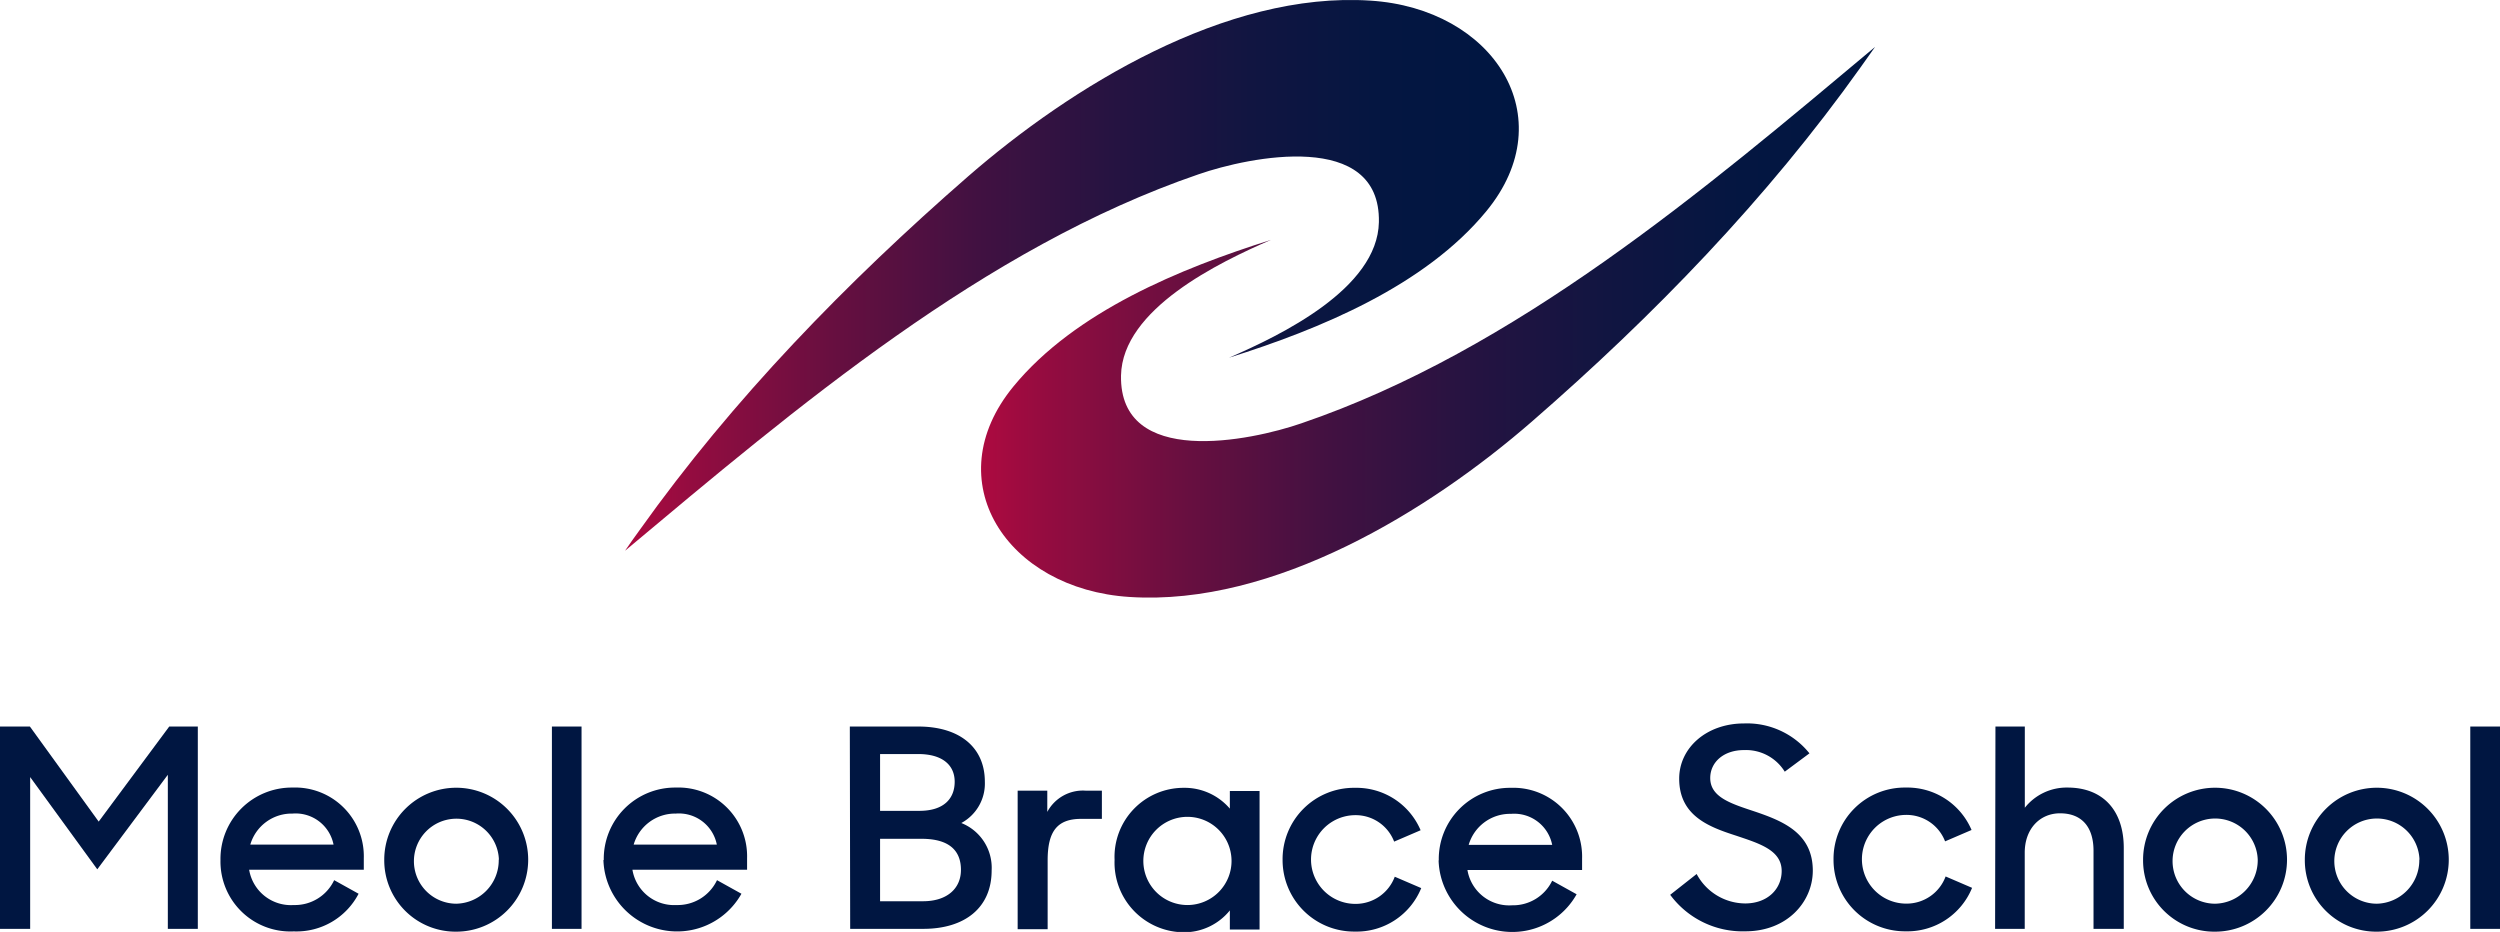
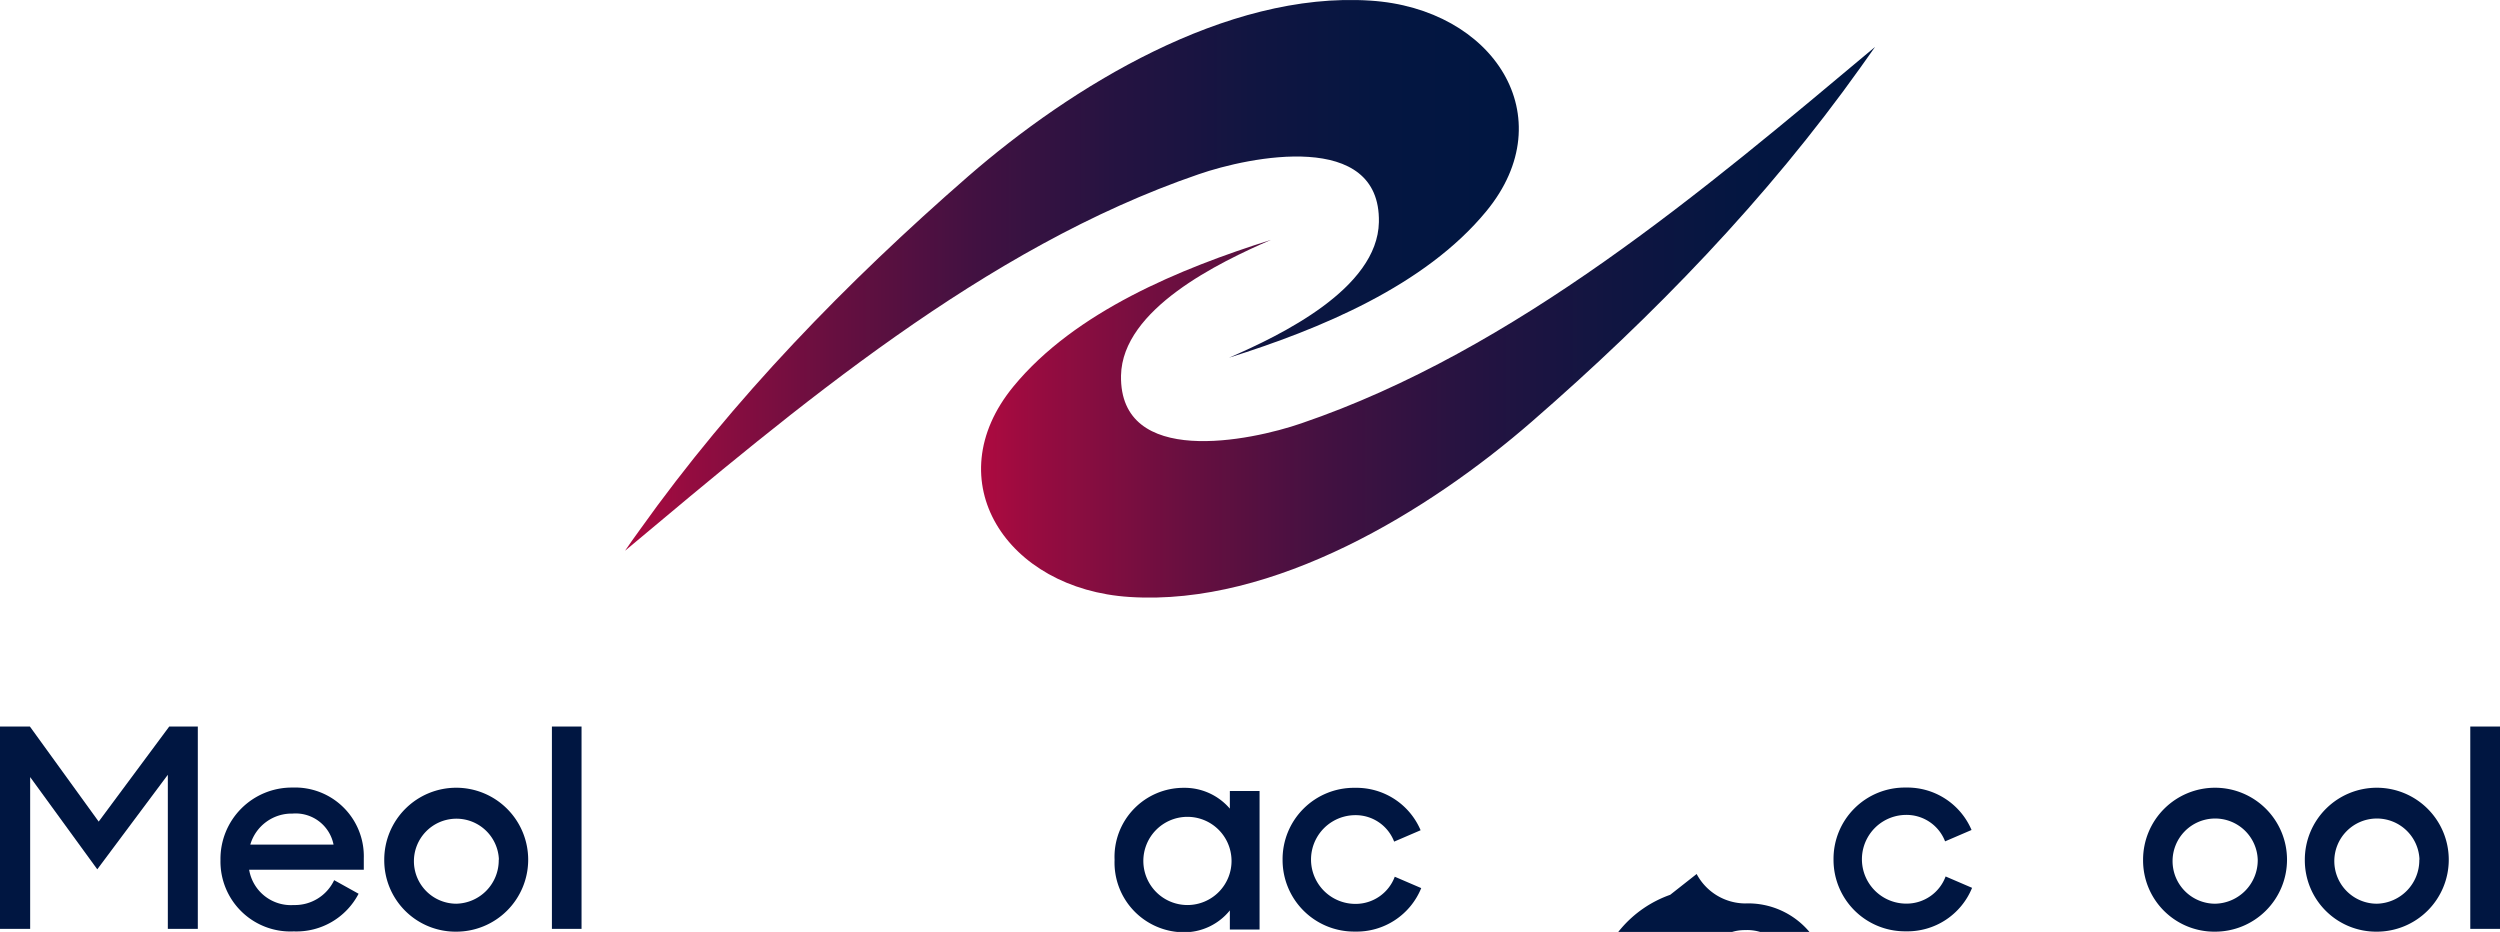
<svg xmlns="http://www.w3.org/2000/svg" xmlns:xlink="http://www.w3.org/1999/xlink" viewBox="0 0 283.47 105.67">
  <defs>
    <style>.a{fill:#001641;}.b{fill:url(#a);}.c{fill:url(#b);}</style>
    <linearGradient id="a" x1="70.87" y1="31.22" x2="172.24" y2="31.22" gradientUnits="userSpaceOnUse">
      <stop offset="0" stop-color="#ad0a40" />
      <stop offset="0.07" stop-color="#950c40" />
      <stop offset="0.23" stop-color="#680f40" />
      <stop offset="0.39" stop-color="#421141" />
      <stop offset="0.55" stop-color="#251341" />
      <stop offset="0.7" stop-color="#111541" />
      <stop offset="0.85" stop-color="#041641" />
      <stop offset="1" stop-color="#001641" />
    </linearGradient>
    <linearGradient id="b" x1="111.23" y1="36.57" x2="212.6" y2="36.57" xlink:href="#a" />
  </defs>
  <title>logo</title>
  <path class="a" d="M0,82.38H3.39l7.8,10.78,8-10.78h3.24v22.94h-3.4V87.85l-8,10.72L3.42,88.11v17.21H0Z" />
  <path class="a" d="M25,97.53a8.09,8.09,0,0,1,8.17-8.23,7.79,7.79,0,0,1,8.08,8v1.32h-13a4.8,4.8,0,0,0,5.06,4,4.92,4.92,0,0,0,4.58-2.82l2.77,1.54a7.94,7.94,0,0,1-7.35,4.27A7.93,7.93,0,0,1,25,97.53Zm3.39-1.76h9.43a4.38,4.38,0,0,0-4.65-3.52A4.89,4.89,0,0,0,28.38,95.77Z" />
  <path class="a" d="M43.57,97.47a8.16,8.16,0,1,1,8.15,8.17A8.09,8.09,0,0,1,43.57,97.47Zm13,0a4.82,4.82,0,1,0-4.83,5A4.92,4.92,0,0,0,56.55,97.47Z" />
  <path class="a" d="M62.58,82.38h3.36v22.94H62.58Z" />
-   <path class="a" d="M68.46,97.53a8.09,8.09,0,0,1,8.17-8.23,7.79,7.79,0,0,1,8.08,8v1.32h-13a4.79,4.79,0,0,0,5,4,4.93,4.93,0,0,0,4.59-2.82l2.77,1.54a8.36,8.36,0,0,1-15.65-3.84Zm3.39-1.76h9.43a4.38,4.38,0,0,0-4.65-3.52A4.89,4.89,0,0,0,71.85,95.77Z" />
-   <path class="a" d="M96.36,82.38h7.76c4.66,0,7.55,2.33,7.55,6.26A5.08,5.08,0,0,1,109,93.32a5.46,5.46,0,0,1,3.44,5.38c0,4.24-3.06,6.62-7.74,6.62h-8.3Zm3.43,3.12v6.44h4.46c2.77,0,4-1.39,4-3.3s-1.42-3.14-4.13-3.14Zm0,9.61v7.08h4.87c2.7,0,4.3-1.42,4.3-3.56s-1.28-3.52-4.46-3.52Z" />
-   <path class="a" d="M115.39,89.65h3.36v2.41a4.58,4.58,0,0,1,4.34-2.41h1.85v3.2h-2.35c-2.74,0-3.8,1.44-3.8,4.71v7.8h-3.4Z" />
  <path class="a" d="M126.38,97.5a7.83,7.83,0,0,1,7.85-8.17,6.75,6.75,0,0,1,5.22,2.36v-2h3.37v15.71h-3.37v-2.17a6.67,6.67,0,0,1-5.25,2.48A7.9,7.9,0,0,1,126.38,97.5Zm13.26,0a5,5,0,1,0-5,5.12A5,5,0,0,0,139.64,97.47Z" />
  <path class="a" d="M145.43,97.5a8.09,8.09,0,0,1,8.2-8.17,7.9,7.9,0,0,1,7.45,4.81l-3,1.29a4.67,4.67,0,0,0-4.43-3,5,5,0,0,0,.07,10.06,4.74,4.74,0,0,0,4.43-3.08l3,1.29a7.91,7.91,0,0,1-7.54,4.93A8.11,8.11,0,0,1,145.43,97.5Z" />
-   <path class="a" d="M163.14,97.56a8.08,8.08,0,0,1,8.16-8.23,7.8,7.8,0,0,1,8.09,8v1.32h-13a4.8,4.8,0,0,0,5.06,4A4.93,4.93,0,0,0,176,99.86l2.77,1.54a8.36,8.36,0,0,1-15.65-3.84Zm3.39-1.76H176a4.39,4.39,0,0,0-4.66-3.52A4.89,4.89,0,0,0,166.53,95.8Z" />
-   <path class="a" d="M189.38,101.46l3-2.36a6.28,6.28,0,0,0,5.5,3.34c2.54,0,4.14-1.64,4.14-3.68,0-2.36-2.51-3.11-5.15-4-3.11-1-6.47-2.26-6.47-6.47,0-3.5,3.11-6.26,7.35-6.26a9.07,9.07,0,0,1,7.42,3.39l-2.8,2.08a5.17,5.17,0,0,0-4.62-2.45c-2.32,0-3.83,1.38-3.83,3.17,0,2.2,2.42,2.92,5.06,3.8,3.15,1.07,6.57,2.43,6.57,6.7,0,3.52-2.89,6.88-7.64,6.88A10.2,10.2,0,0,1,189.38,101.46Z" />
+   <path class="a" d="M189.38,101.46l3-2.36a6.28,6.28,0,0,0,5.5,3.34a9.07,9.07,0,0,1,7.42,3.39l-2.8,2.08a5.17,5.17,0,0,0-4.62-2.45c-2.32,0-3.83,1.38-3.83,3.17,0,2.2,2.42,2.92,5.06,3.8,3.15,1.07,6.57,2.43,6.57,6.7,0,3.52-2.89,6.88-7.64,6.88A10.2,10.2,0,0,1,189.38,101.46Z" />
  <path class="a" d="M207.9,97.47a8.08,8.08,0,0,1,8.2-8.17,7.91,7.91,0,0,1,7.45,4.81l-3,1.29a4.69,4.69,0,0,0-4.43-3,5,5,0,0,0,.06,10.06,4.72,4.72,0,0,0,4.43-3.08l3,1.29a7.92,7.92,0,0,1-7.54,4.93A8.1,8.1,0,0,1,207.9,97.47Z" />
-   <path class="a" d="M226.26,82.38h3.33v9.21a6.05,6.05,0,0,1,4.84-2.29c4,0,6.38,2.57,6.38,6.85v9.17h-3.43V96.46c0-2.6-1.25-4.24-3.8-4.24-2.23,0-4,1.7-4,4.47v8.63h-3.36Z" />
  <path class="a" d="M243,97.47a8.16,8.16,0,1,1,8.14,8.17A8.08,8.08,0,0,1,243,97.47Zm13,0a4.83,4.83,0,1,0-4.84,5A4.93,4.93,0,0,0,256,97.47Z" />
  <path class="a" d="M261.34,97.47a8.16,8.16,0,1,1,8.15,8.17A8.09,8.09,0,0,1,261.34,97.47Zm13,0a4.83,4.83,0,1,0-4.83,5A4.93,4.93,0,0,0,274.32,97.47Z" />
  <path class="a" d="M280.1,82.38h3.37v22.94H280.1Z" />
  <path class="b" d="M135.91,19.76c5.77-2,20.64-5.06,20.44,5.42-.14,7.55-11.14,12.84-17,15.38,10.26-3.23,22.21-8.13,29.18-16.61,8.81-10.7.8-23-13.16-23.88C139-1,121.42,9.87,109.77,20,96,32,83.12,45.22,72.53,60.1c-.57.78-1.12,1.56-1.66,2.35C90.27,46.21,111.64,28.07,135.91,19.76Z" />
  <path class="c" d="M147.56,48c-5.78,2-20.64,5.07-20.45-5.42.15-7.55,11.14-12.84,17-15.38-10.27,3.24-22.21,8.13-29.19,16.61-8.8,10.7-.79,23,13.17,23.88,16.36,1.06,34-9.79,45.62-19.9,13.81-12,26.64-25.25,37.24-40.13.56-.77,1.11-1.56,1.66-2.34C193.2,21.58,171.82,39.73,147.56,48Z" />
</svg>